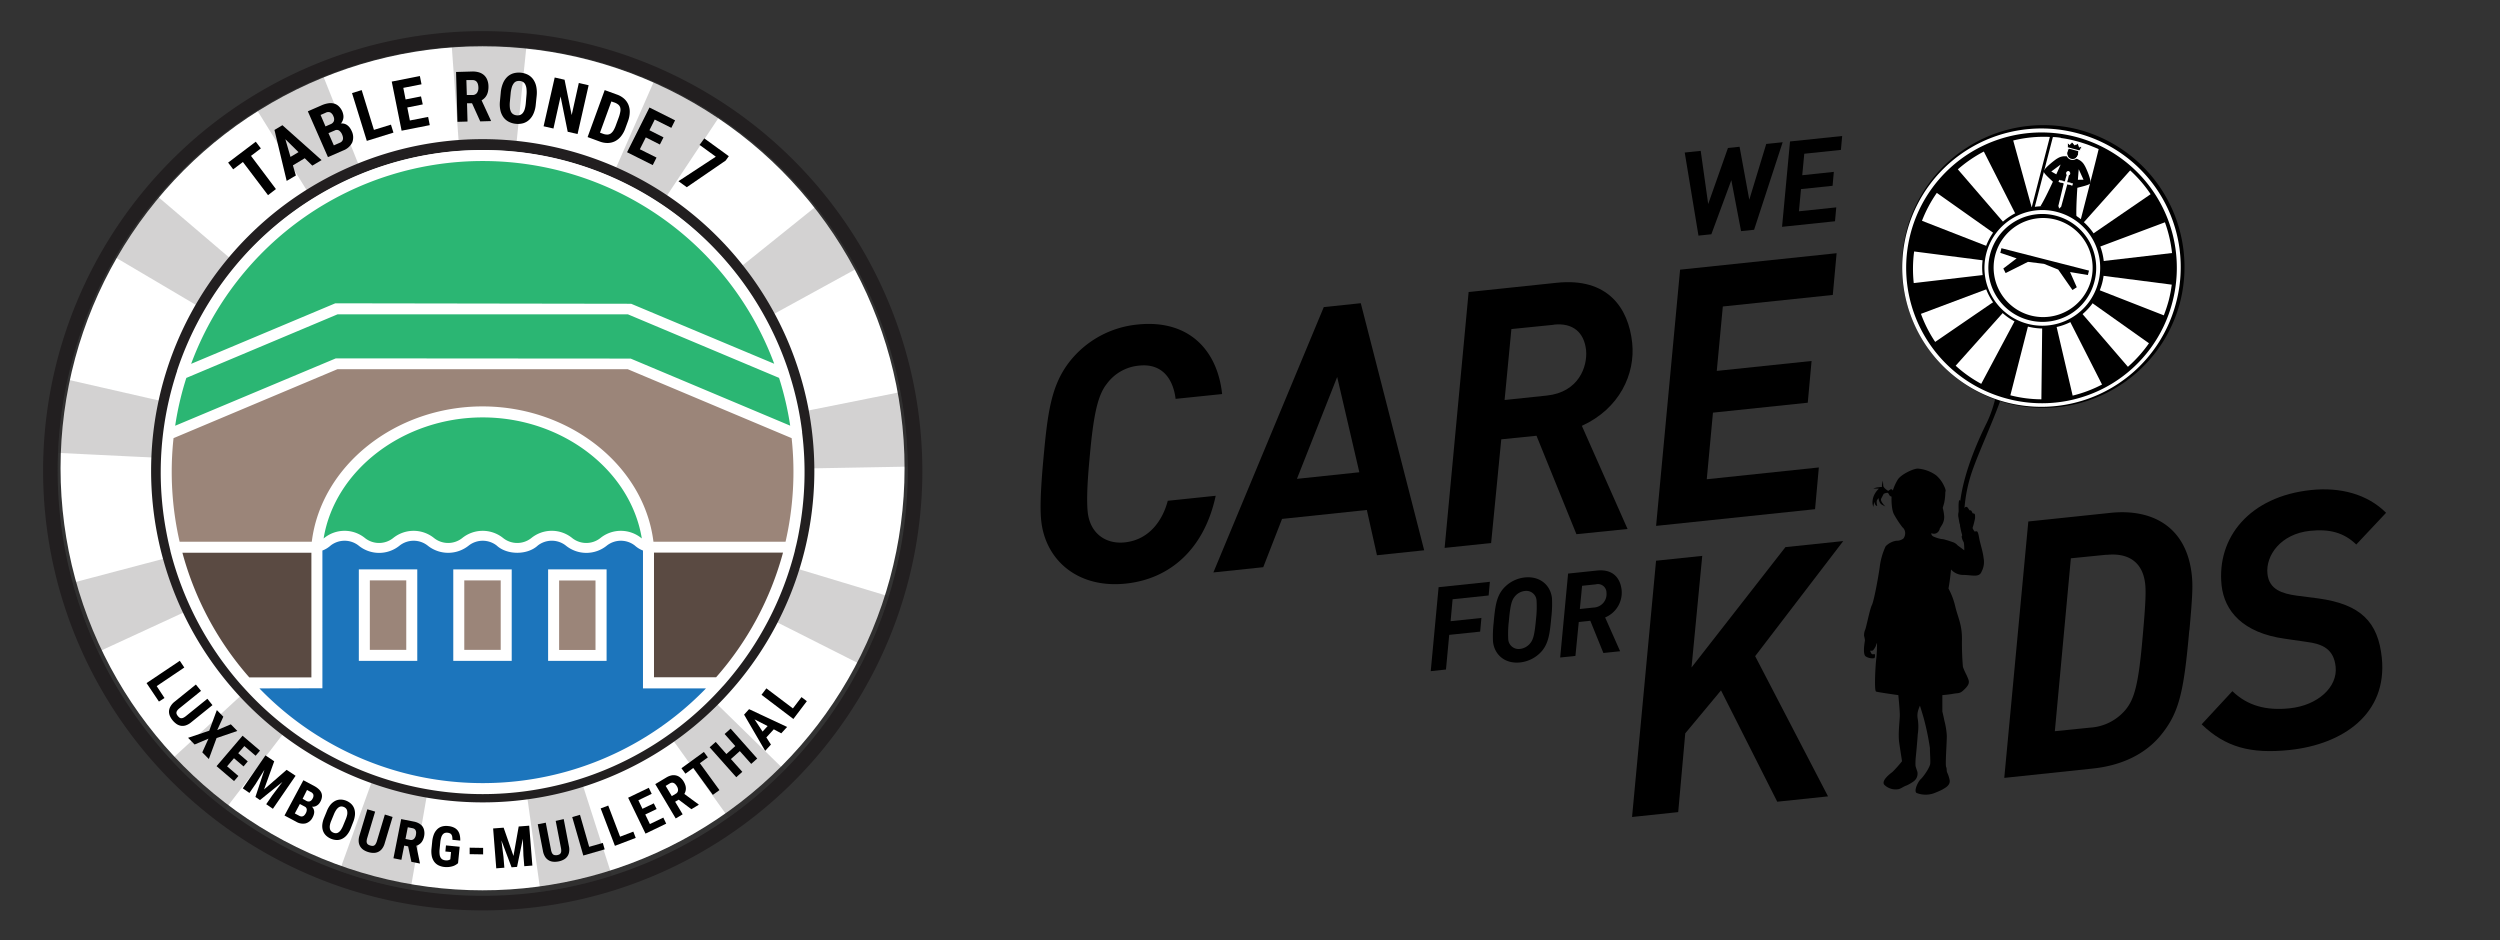
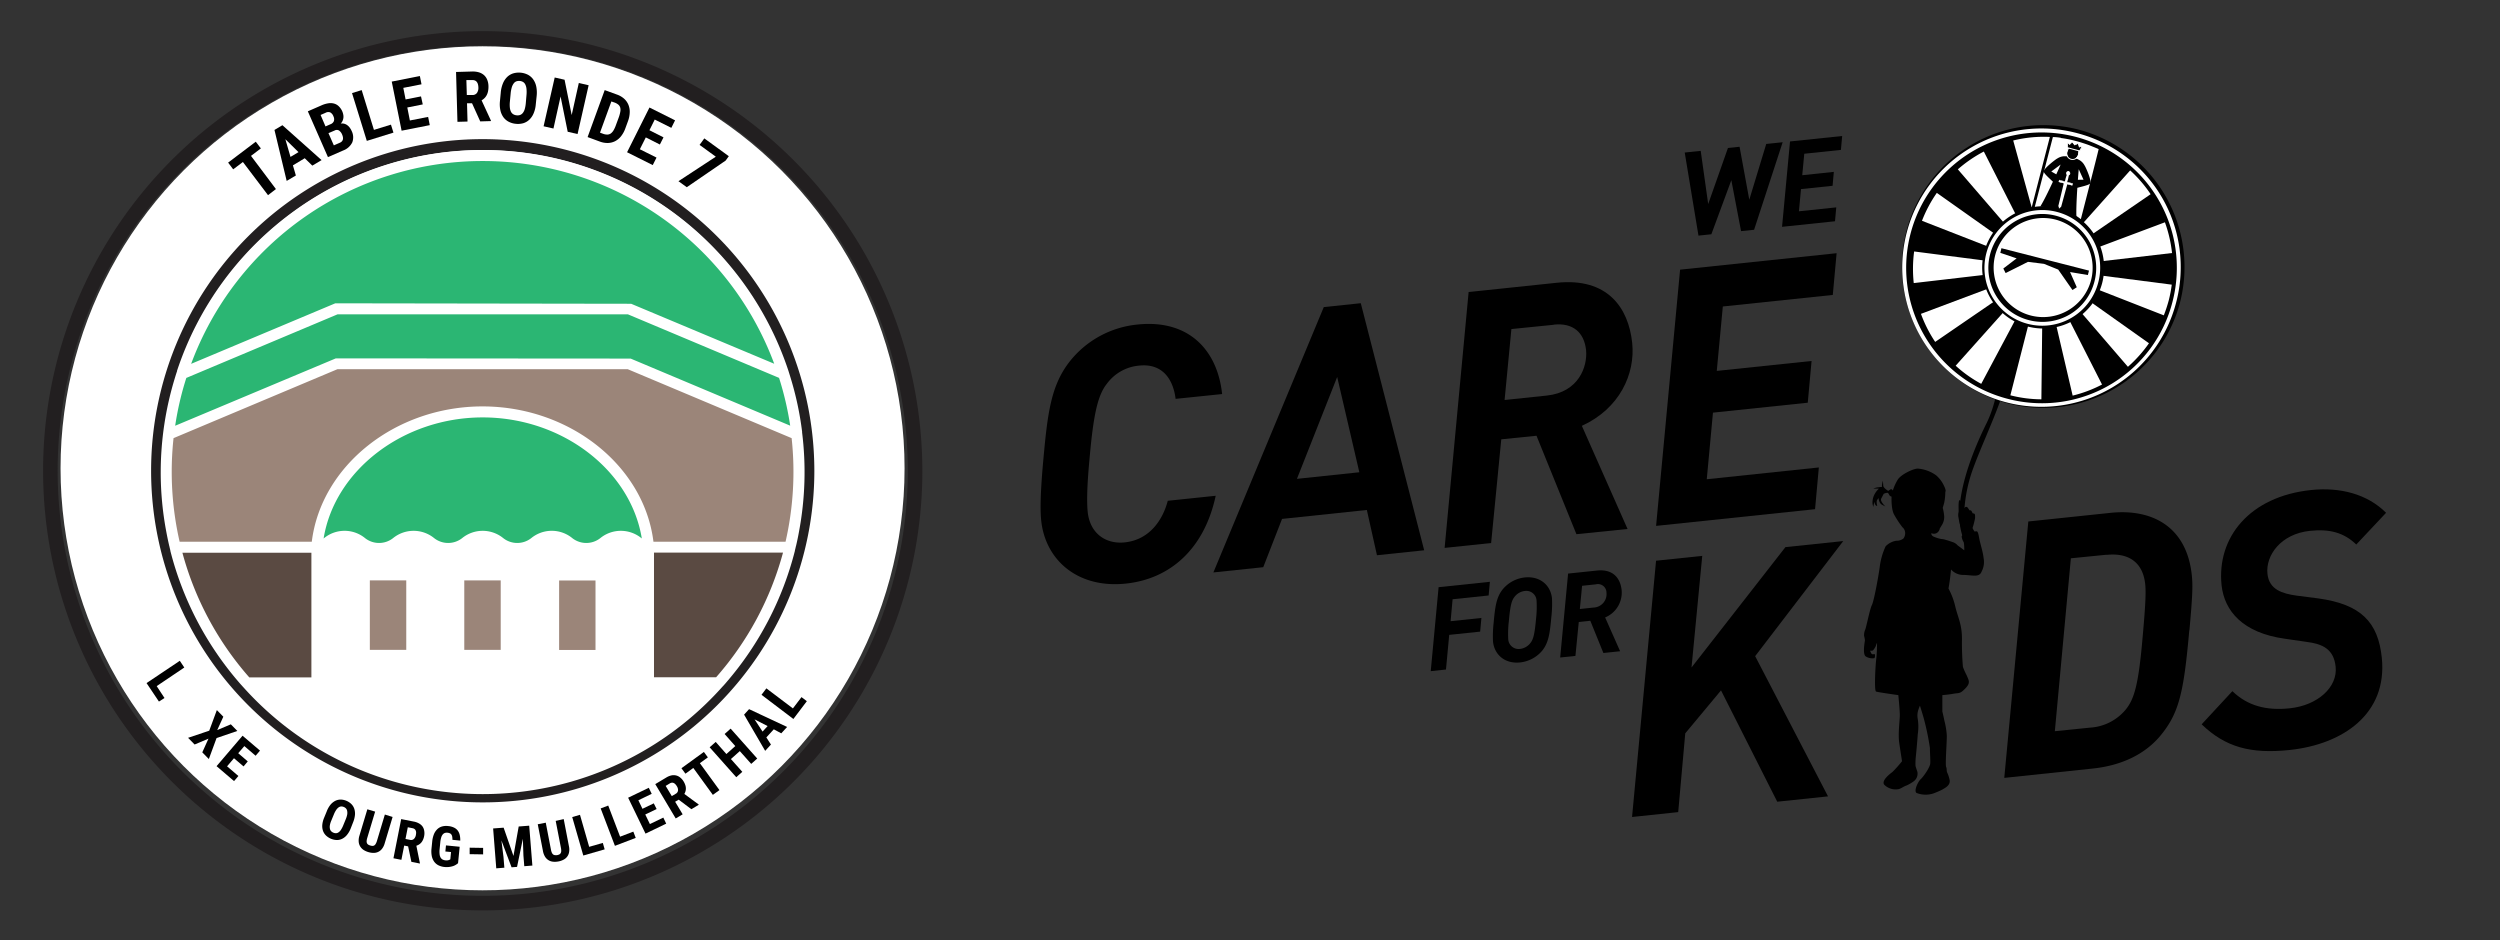
<svg xmlns="http://www.w3.org/2000/svg" id="Layer_1" data-name="Layer 1" viewBox="0 0 702 264">
  <rect x="0" y="0" width="702" height="264" fill="#333333" stroke="none" />
  <defs>
    <style>.cls-1{fill:none;}.cls-2{fill:#fff;}.cls-3{clip-path:url(#clip-path);}.cls-4{clip-path:url(#clip-path-3);}.cls-5{opacity:0.2;}.cls-6{clip-path:url(#clip-path-4);}.cls-7{clip-path:url(#clip-path-5);}.cls-8{fill:#221f20;}.cls-9{fill:#2bb673;}.cls-10{fill:#9b8579;}.cls-11{fill:#5a4a42;}.cls-12{fill:#1c75bc;}</style>
    <clipPath id="clip-path">
      <rect class="cls-1" x="12.09" y="8.74" width="246.91" height="246.91" />
    </clipPath>
    <clipPath id="clip-path-3">
      <path class="cls-1" d="M16.19,132.19A119.36,119.36,0,1,0,135.55,12.84,119.36,119.36,0,0,0,16.19,132.19" />
    </clipPath>
    <clipPath id="clip-path-4">
-       <rect class="cls-1" x="-48.57" y="-51.16" width="368.23" height="366.7" />
-     </clipPath>
+       </clipPath>
    <clipPath id="clip-path-5">
      <rect class="cls-1" x="-48.57" y="-51.16" width="368.23" height="366.7" />
    </clipPath>
  </defs>
  <circle class="cls-2" cx="135.5" cy="131.5" r="118.5" />
  <g id="Artwork_3" data-name="Artwork 3">
    <g class="cls-3">
      <g class="cls-3">
        <g class="cls-4">
          <g class="cls-5">
            <g class="cls-6">
              <g class="cls-7">
                <path class="cls-8" d="M160.88,315.54l-23-164.39c.32,0,.65-.1,1-.16a20,20,0,0,0,2.25-.58l50.78,158a185.61,185.61,0,0,1-21.5,5.51c-3.16.61-6.38,1.15-9.55,1.59m-56.81-.9a184.62,184.62,0,0,1-31-8.22l56.33-156.13a18.18,18.18,0,0,0,3,.79Zm138.66-31.77L146.06,147.94a17.35,17.35,0,0,0,2.36-2L267.06,262a183.83,183.83,0,0,1-24.33,20.87m-219.38-3.6A185.3,185.3,0,0,1-.23,257.71L122,145.36a19.09,19.09,0,0,0,2.39,2.18ZM300,216,151.77,141.22a17.8,17.8,0,0,0,1.18-2.95l158.91,48A184,184,0,0,1,300,216m-331.78-5.56a184.62,184.62,0,0,1-10.85-30.15l160.49-42.39a17.55,17.55,0,0,0,1.06,3ZM153.7,132.85a19.07,19.07,0,0,0-.34-3.24l-.38-2.1c.14.85.29,1.66.45,2.47L316.19,97.42c.08.37.15.73.22,1.11a184.92,184.92,0,0,1,3.25,31.34Zm-36.48-.74L-48.57,124a184.45,184.45,0,0,1,4.38-31.81l161.83,36.93a17.24,17.24,0,0,0-.42,3m34.23-7.85a17.86,17.86,0,0,0-1.7-2.54L279.16,17.77A184.93,184.93,0,0,1,297,44.48Zm-31.72-.42L-23.19,39.43a184.64,184.64,0,0,1,18.54-26L121.62,121.18a19.12,19.12,0,0,0-1.89,2.66m25.81-6a18.74,18.74,0,0,0-2.85-1.55l66.58-152a185.25,185.25,0,0,1,28,15.29Zm-19.69-.34L38.41-23.55A184.2,184.2,0,0,1,67.08-38l61.51,154.17a17.56,17.56,0,0,0-2.74,1.38m11.5-2.63a17.87,17.87,0,0,0-3.11,0l-12-165.55a185.6,185.6,0,0,1,32.07.47Z" />
              </g>
            </g>
          </g>
        </g>
        <g class="cls-3">
          <path class="cls-8" d="M135.55,42.16a90,90,0,1,1-90,90,90,90,0,0,1,90-90m0-3.09a93.12,93.12,0,1,0,93.12,93.12,93.22,93.22,0,0,0-93.12-93.12" />
          <path class="cls-9" d="M176.93,86l41.81,17.57a88.11,88.11,0,0,0-166.4,0L94.3,86Z" />
          <path class="cls-9" d="M176.79,101.4l46.06,19.37a87.39,87.39,0,0,0-3.46-15.24l-42.91-18H94.61L51.69,105.55a86.38,86.38,0,0,0-3.46,15.23L94.46,101.4Z" />
          <path class="cls-10" d="M176.48,103H94.61L48,122.53a85.45,85.45,0,0,0-.57,10.05,87.05,87.05,0,0,0,2.38,20.35H88.29c2.21-21.37,22.81-38,47.25-38s45,16.63,47.26,38h38.45a87.59,87.59,0,0,0,2.38-20.35,85.45,85.45,0,0,0-.57-10.05Z" />
          <path class="cls-9" d="M102,151.69a7.11,7.11,0,0,0,8.85,0,8.42,8.42,0,0,1,10.54,0,7.12,7.12,0,0,0,8.86,0,8.42,8.42,0,0,1,10.54,0,7.12,7.12,0,0,0,8.86,0c2.65-2.47,7.88-2.47,10.54,0a7.11,7.11,0,0,0,8.85,0,8.42,8.42,0,0,1,10.54,0,5.42,5.42,0,0,0,1.61,1c-2.35-20.4-22.16-36.23-45.67-36.23S92.22,132.3,89.88,152.7a5.3,5.3,0,0,0,1.61-1,8.41,8.41,0,0,1,10.53,0" />
          <path class="cls-11" d="M88.22,154.48h-38A87.71,87.71,0,0,0,69.64,191H88.22Z" />
          <path class="cls-11" d="M182.86,191h18.58a87.71,87.71,0,0,0,19.43-36.5h-38Z" />
-           <path class="cls-12" d="M181.32,154a6.58,6.58,0,0,1-2.55-1.43,7.12,7.12,0,0,0-8.86,0,8.42,8.42,0,0,1-10.54,0,7.14,7.14,0,0,0-8.87,0c-2.64,2.47-7.87,2.49-10.52,0a7.12,7.12,0,0,0-8.86,0,8.43,8.43,0,0,1-10.54,0,7.12,7.12,0,0,0-8.86,0c-2.65,2.47-7.88,2.47-10.54,0a7.11,7.11,0,0,0-8.85,0A6.62,6.62,0,0,1,89.76,154v38.49H71.05a88,88,0,0,0,129,0H181.32ZM116.4,184.8H101.54V160.65H116.4Zm26.51,0H128.05V160.65h14.86Zm26.64,0H154.69V160.65h14.86Z" />
          <rect class="cls-10" x="103.08" y="162.2" width="11.77" height="21.06" />
          <rect class="cls-10" x="156.23" y="162.2" width="11.77" height="21.06" />
          <rect class="cls-10" x="129.6" y="162.2" width="11.77" height="21.06" />
          <path class="cls-2" d="M100.76,185.57h16.41V159.88H100.76Zm3.09-22.6h10.23v19.51H103.85Z" />
-           <path class="cls-2" d="M127.28,185.57h16.41V159.88H127.28Zm3.09-22.6H140.6v19.51H130.37Z" />
+           <path class="cls-2" d="M127.28,185.57h16.41V159.88H127.28Zm3.09-22.6H140.6v19.51H130.37" />
          <path class="cls-2" d="M153.91,185.57h16.42V159.88H153.91ZM157,163h10.22v19.51H157Z" />
          <path class="cls-2" d="M225.25,121.37A88.69,88.69,0,0,0,222,106.09c-.2-.66-.4-1.31-.62-2a90.42,90.42,0,0,0-171.66,0l0,.12c-.21.6-.4,1.22-.59,1.85a90.57,90.57,0,0,0-4,26.47,89.84,89.84,0,0,0,1.55,16.7c.24,1.3.5,2.56.83,4a.57.57,0,0,0,.05.17q.12.57.27,1.14l0,.12A90.66,90.66,0,0,0,67,191.48c.45.53.92,1.05,1.39,1.56a90.24,90.24,0,0,0,134.28,0c.47-.52.94-1,1.39-1.56a90.62,90.62,0,0,0,19.15-36.82l0-.11c.11-.38.19-.76.26-1.08a2.26,2.26,0,0,0,.1-.37c.3-1.27.56-2.53.79-3.82a90.21,90.21,0,0,0,.86-27.92M90.87,151.21c3.11-19.17,22.38-34,44.67-34s41.56,14.8,44.68,34l-.09-.08a9.14,9.14,0,0,0-11.6,0,6.36,6.36,0,0,1-7.8,0,9.11,9.11,0,0,0-11.59,0,6.36,6.36,0,0,1-7.8,0,9.14,9.14,0,0,0-11.6,0,6.36,6.36,0,0,1-7.8,0,9.14,9.14,0,0,0-11.6,0,6.36,6.36,0,0,1-7.8,0,9.09,9.09,0,0,0-11.57,0l-.1.08m-3.43,4v35H70a87.4,87.4,0,0,1-18.78-35Zm3.09,38.05V154.59a7.3,7.3,0,0,0,2.33-1.42,6.38,6.38,0,0,1,7.8,0,9.11,9.11,0,0,0,11.59,0,6.38,6.38,0,0,1,7.8,0,9.2,9.2,0,0,0,11.6,0,6.39,6.39,0,0,1,7.8,0c2.92,2.73,8.65,2.74,11.58,0a6.39,6.39,0,0,1,7.82,0,9.12,9.12,0,0,0,11.59,0,6.38,6.38,0,0,1,7.8,0,7.25,7.25,0,0,0,2.31,1.42V193.3h17.69a87.2,87.2,0,0,1-125.4,0Zm93.11-3.09v-35h36.23a87.34,87.34,0,0,1-18.78,35Zm37-38.05H183.49c-2.63-21.37-23.54-38-48-38s-45.32,16.64-47.94,38H50.44a87.93,87.93,0,0,1-1.71-29.09l46-19.35h81.56l46,19.35a87.93,87.93,0,0,1-1.71,29.09m-3.23-50L177.23,85.3l-83.08-.13-40.48,17a87.32,87.32,0,0,1,163.74,0M94.77,88.27h81.56l42.43,17.84a87.34,87.34,0,0,1,3.13,13.42l-44.8-18.84-82.79-.06L49.19,119.55a85,85,0,0,1,3.13-13.43Zm128,64.81Z" />
        </g>
        <path d="M73.25,41.67l-2.77,2.1,7,9.32L75.26,54.8l-7.05-9.31-2.73,2.06-1.42-1.89,7.76-5.87Z" />
        <path d="M85.57,44.43l-3.32,2,.83,2.85L80.5,50.8,77.07,36.49l2.23-1.33,11,9.8-2.6,1.55Zm-4-.37,2.25-1.34-3.69-3.63Z" />
        <path d="M92.09,44.12,86.44,31.26l4-1.75A7.47,7.47,0,0,1,92.24,29a3.75,3.75,0,0,1,1.58.09,3,3,0,0,1,1.29.74,4.49,4.49,0,0,1,1,1.44,4.32,4.32,0,0,1,.27.89,2.82,2.82,0,0,1-.18,1.75,2.46,2.46,0,0,1-.52.79,2.44,2.44,0,0,1,1.88.49,3.14,3.14,0,0,1,.67.69,4.38,4.38,0,0,1,.5.87A4,4,0,0,1,98.91,40a4.61,4.61,0,0,1-2.56,2.26ZM91.4,35.5l1.36-.6a1.64,1.64,0,0,0,1-.9,1.84,1.84,0,0,0-.14-1.35,2,2,0,0,0-.91-1.1,1.61,1.61,0,0,0-1.31.13l-1.38.6Zm.83,1.89,1.51,3.43,1.67-.73a1.65,1.65,0,0,0,.59-.4,1.33,1.33,0,0,0,.29-.55,1.66,1.66,0,0,0,0-.63,3.27,3.27,0,0,0-.21-.7,2.56,2.56,0,0,0-.88-1.16,1.23,1.23,0,0,0-1.24,0Z" />
        <path d="M105,36.47,109.78,35l.7,2.24L103,39.56,98.85,26.14l2.71-.84Z" />
        <path d="M118.71,29.32l-4.34.86.72,3.65,5.13-1,.46,2.31-7.91,1.56L110,22.91l7.9-1.56.46,2.32-5.11,1,.64,3.25,4.33-.85Z" />
        <path d="M132.55,29l-1.41,0,.14,5.13-2.83.08-.39-14,4.52-.13a6.2,6.2,0,0,1,1.89.23,3.83,3.83,0,0,1,1.42.77,3.5,3.5,0,0,1,.91,1.3,5,5,0,0,1,.36,1.83,5.9,5.9,0,0,1-.11,1.37,4,4,0,0,1-.37,1.1,3.38,3.38,0,0,1-.62.86,4.07,4.07,0,0,1-.83.64l2.62,5.68V34l-3,.09Zm-1.47-2.32,1.61,0a1.5,1.5,0,0,0,1.25-.6,2.46,2.46,0,0,0,.39-1.52,3.82,3.82,0,0,0-.12-.88,1.87,1.87,0,0,0-.31-.65,1.24,1.24,0,0,0-.52-.41,1.52,1.52,0,0,0-.73-.13l-1.69,0Z" />
        <path d="M150.45,29.29a8,8,0,0,1-.61,2.54,5.2,5.2,0,0,1-1.19,1.76,4.27,4.27,0,0,1-1.69,1,5.53,5.53,0,0,1-2.09.18,5.45,5.45,0,0,1-2-.57,4.28,4.28,0,0,1-1.5-1.27,5.28,5.28,0,0,1-.86-1.95,8.22,8.22,0,0,1-.12-2.62l.22-2.32a8.78,8.78,0,0,1,.61-2.62,5.41,5.41,0,0,1,1.21-1.82,4.28,4.28,0,0,1,1.7-1,5.69,5.69,0,0,1,4.11.39,4.35,4.35,0,0,1,1.49,1.31,5.41,5.41,0,0,1,.85,2,8.71,8.71,0,0,1,.11,2.69Zm-2.61-2.62a9,9,0,0,0,0-1.71,3.49,3.49,0,0,0-.32-1.2,1.68,1.68,0,0,0-.63-.73,2.28,2.28,0,0,0-1.91-.18,1.65,1.65,0,0,0-.75.6,3.59,3.59,0,0,0-.53,1.11,9.46,9.46,0,0,0-.31,1.7l-.22,2.34a8.2,8.2,0,0,0,0,1.64,3.49,3.49,0,0,0,.32,1.15,1.77,1.77,0,0,0,.65.7,2.12,2.12,0,0,0,.94.29,2.05,2.05,0,0,0,1-.11,1.75,1.75,0,0,0,.74-.57,3.14,3.14,0,0,0,.53-1.07,8.66,8.66,0,0,0,.29-1.61Z" />
        <path d="M162.18,37.64,159.41,37l-2-9.91-2,9-2.77-.63,3.12-13.7,2.77.63,2,9.92,2-9,2.76.63Z" />
        <path d="M165,38.49,169.8,25.3l3.49,1.27a6,6,0,0,1,1.94,1.13,4.75,4.75,0,0,1,1.21,1.68,5.17,5.17,0,0,1,.39,2.12,7.48,7.48,0,0,1-.49,2.51l-.75,2.05a7.65,7.65,0,0,1-1.23,2.23,5.12,5.12,0,0,1-1.67,1.37,4.73,4.73,0,0,1-2,.49,6.09,6.09,0,0,1-2.24-.39Zm6.67-10-3.19,8.76.79.29a3.3,3.3,0,0,0,1.25.25,1.76,1.76,0,0,0,1-.32,3,3,0,0,0,.78-.9,8.48,8.48,0,0,0,.67-1.49l.76-2.06a9.51,9.51,0,0,0,.44-1.59,2.72,2.72,0,0,0,0-1.18,1.73,1.73,0,0,0-.53-.85,3.39,3.39,0,0,0-1.09-.61Z" />
        <path d="M185.29,40.58l-3.95-2-1.67,3.33,4.68,2.34-1.06,2.11-7.21-3.61,6.29-12.56,7.19,3.6-1.05,2.11-4.66-2.33-1.49,3,3.95,2Z" />
        <path d="M203.77,45.08l-10.92,7.49-2.34-1.69L201,44l-4.56-3.31,1.33-1.83,6.88,5Z" />
        <path d="M44,192.66,46.19,196,44.63,197l-3.48-5.19,9.34-6.26,1.26,1.89Z" />
-         <path d="M59.66,198l-6,4.84a4.55,4.55,0,0,1-1.47.84,3,3,0,0,1-1.37.12,3.15,3.15,0,0,1-1.24-.5A5.53,5.53,0,0,1,47.69,201a3.07,3.07,0,0,1-.23-1.32,3,3,0,0,1,.41-1.31A4.47,4.47,0,0,1,49,197.06l6-4.84L56.45,194l-6,4.84a3.29,3.29,0,0,0-.65.64,1.22,1.22,0,0,0-.25.55.93.93,0,0,0,.07.52,2,2,0,0,0,.33.52,2,2,0,0,0,.44.43.89.89,0,0,0,.49.18,1.27,1.27,0,0,0,.59-.13,3.79,3.79,0,0,0,.76-.49l6-4.85Z" />
        <path d="M61,205l3.82-1.61,1.82,1.86-5.83,2-2.17,5.89-1.84-1.88,1.74-3.85-3.89,1.65-1.84-1.88,5.94-2,2.14-5.79,1.82,1.86Z" />
        <path d="M68.39,215.21l-2.69-2.3-1.94,2.27,3.18,2.72-1.22,1.43-4.91-4.19,7.3-8.55,4.9,4.18-1.23,1.44-3.17-2.71-1.72,2,2.68,2.3Z" />
-         <path d="M77,213.77l-2.85,7.9,6.34-5.5L83,217.84l-6.37,9.27-1.88-1.29,1.73-2.51,2.82-3.74L73,224.66l-1.28-.87,2.53-7.64-2.48,4-1.73,2.51-1.87-1.29,6.37-9.26Z" />
-         <path d="M79.89,229l5.3-9.91,3.06,1.63a5.87,5.87,0,0,1,1.25.88,3.05,3.05,0,0,1,.73,1,2.46,2.46,0,0,1,.17,1.18,3.64,3.64,0,0,1-.43,1.32,3.38,3.38,0,0,1-.42.62,2.63,2.63,0,0,1-.54.46,2.53,2.53,0,0,1-.65.29,2.37,2.37,0,0,1-.76.06,2,2,0,0,1,.47.68,2.14,2.14,0,0,1,.16.74,2.5,2.5,0,0,1-.11.76,3.46,3.46,0,0,1-.3.75,3.15,3.15,0,0,1-2,1.75,3.67,3.67,0,0,1-2.69-.49Zm4.31-3.24-1.42,2.65,1.28.68a1.44,1.44,0,0,0,.55.17,1.12,1.12,0,0,0,.49-.08,1.2,1.2,0,0,0,.41-.31,2.44,2.44,0,0,0,.33-.47,2,2,0,0,0,.3-1.13,1,1,0,0,0-.59-.79Zm.78-1.46,1,.56a1.29,1.29,0,0,0,1,.16,1.44,1.44,0,0,0,.78-.75,1.56,1.56,0,0,0,.24-1.11,1.31,1.31,0,0,0-.73-.77l-1.06-.57Z" />
        <path d="M98.46,232.67a6.65,6.65,0,0,1-1.06,1.81,4.07,4.07,0,0,1-1.33,1.06,3.32,3.32,0,0,1-1.52.34,4.65,4.65,0,0,1-3-1.26,3.41,3.41,0,0,1-.85-1.32,4.17,4.17,0,0,1-.2-1.69,6.68,6.68,0,0,1,.52-2l.71-1.73A6.86,6.86,0,0,1,92.77,226a4.47,4.47,0,0,1,1.35-1.11,3.46,3.46,0,0,1,1.54-.37,4.47,4.47,0,0,1,3,1.26,3.37,3.37,0,0,1,.83,1.35,4.45,4.45,0,0,1,.18,1.74,7.45,7.45,0,0,1-.54,2.08Zm-1.38-2.61a6.86,6.86,0,0,0,.41-1.31,2.83,2.83,0,0,0,0-1,1.36,1.36,0,0,0-.31-.7,1.61,1.61,0,0,0-.64-.45,1.7,1.7,0,0,0-.78-.14,1.38,1.38,0,0,0-.71.28,2.82,2.82,0,0,0-.67.73,6.54,6.54,0,0,0-.63,1.22l-.72,1.74a5.55,5.55,0,0,0-.39,1.26,2.58,2.58,0,0,0,0,1,1.39,1.39,0,0,0,.33.69,1.82,1.82,0,0,0,.65.44,1.69,1.69,0,0,0,.77.14,1.29,1.29,0,0,0,.7-.26,2.41,2.41,0,0,0,.65-.69,7,7,0,0,0,.61-1.17Z" />
        <path d="M110.24,229.41l-2.22,7.4a4.4,4.4,0,0,1-.74,1.52,2.92,2.92,0,0,1-2.37,1.16,4.86,4.86,0,0,1-1.47-.22,5.16,5.16,0,0,1-1.38-.63,3.18,3.18,0,0,1-.94-1,3,3,0,0,1-.4-1.31,4.57,4.57,0,0,1,.21-1.69l2.22-7.39,2.19.65-2.22,7.4a4,4,0,0,0-.17.89,1.22,1.22,0,0,0,.11.6.94.94,0,0,0,.35.39,2.33,2.33,0,0,0,.57.24,2.39,2.39,0,0,0,.6.11,1,1,0,0,0,.51-.13,1.21,1.21,0,0,0,.41-.45,3.5,3.5,0,0,0,.35-.83l2.22-7.4Z" />
        <path d="M114.6,237.66l-1.1-.22-.79,4-2.23-.44,2.17-11,3.55.7a4.72,4.72,0,0,1,1.43.51,3,3,0,0,1,1,.85,2.89,2.89,0,0,1,.48,1.18,3.94,3.94,0,0,1,0,1.48,4.4,4.4,0,0,1-.32,1.06,3.2,3.2,0,0,1-.48.79,2.83,2.83,0,0,1-.64.56,3.11,3.11,0,0,1-.76.35l1,4.9,0,.1-2.39-.47Zm-.74-2.08,1.27.25a1.17,1.17,0,0,0,1.09-.25,2,2,0,0,0,.56-1.12,3.51,3.51,0,0,0,.07-.69,1.41,1.41,0,0,0-.13-.57.94.94,0,0,0-.33-.41,1.31,1.31,0,0,0-.55-.23l-1.33-.27Z" />
        <path d="M128.62,242.38a3.68,3.68,0,0,1-.52.39,3.88,3.88,0,0,1-.79.4,5.84,5.84,0,0,1-2.51.28,5,5,0,0,1-1.66-.46,3.36,3.36,0,0,1-1.2-1,4.15,4.15,0,0,1-.69-1.58,7.11,7.11,0,0,1-.08-2.15l.19-1.89a7.55,7.55,0,0,1,.48-2.1,4.19,4.19,0,0,1,.94-1.42,3.13,3.13,0,0,1,1.33-.77,4.34,4.34,0,0,1,1.67-.13,4.81,4.81,0,0,1,1.62.4,2.93,2.93,0,0,1,1.09.82,3.25,3.25,0,0,1,.59,1.24,6.3,6.3,0,0,1,.16,1.63l-2.2-.22a4.6,4.6,0,0,0-.06-.89,1.57,1.57,0,0,0-.24-.6,1,1,0,0,0-.43-.34,1.94,1.94,0,0,0-.64-.16,1.82,1.82,0,0,0-.79.08,1.39,1.39,0,0,0-.6.46,2.43,2.43,0,0,0-.41.87,6.9,6.9,0,0,0-.24,1.34l-.19,1.9a6.3,6.3,0,0,0,0,1.37,2.37,2.37,0,0,0,.27.93,1.46,1.46,0,0,0,.56.57,2.17,2.17,0,0,0,.85.24,3.11,3.11,0,0,0,.52,0,2.61,2.61,0,0,0,.37-.08,1.07,1.07,0,0,0,.26-.11l.18-.1.2-2.05-1.59-.15.17-1.71,3.85.38Z" />
        <path d="M135.66,239.91l-3.78-.06,0-1.82,3.78.06Z" />
        <path d="M141.42,232.41l2.76,7.94,1.47-8.27,2.95-.23.89,11.2-2.27.18-.24-3-.16-4.69-1.63,7.88-1.54.12L140.8,236l.58,4.65.24,3-2.27.18-.88-11.2Z" />
        <path d="M158.29,230l1.46,7.58a4.3,4.3,0,0,1,.05,1.7,2.87,2.87,0,0,1-1.56,2.12,4.7,4.7,0,0,1-1.41.49,5.29,5.29,0,0,1-1.52.08,3,3,0,0,1-1.27-.42,3,3,0,0,1-1-1,4.63,4.63,0,0,1-.58-1.59L151,231.45l2.25-.44,1.46,7.58a3.65,3.65,0,0,0,.26.87,1.27,1.27,0,0,0,.37.48.89.89,0,0,0,.49.18,2.25,2.25,0,0,0,.62,0,2.15,2.15,0,0,0,.59-.19.86.86,0,0,0,.38-.35,1.2,1.2,0,0,0,.17-.58,4,4,0,0,0-.08-.91l-1.47-7.58Z" />
        <path d="M165.44,237.79l3.83-1.1.52,1.81-6,1.73-3.11-10.8,2.18-.63Z" />
        <path d="M174.12,234.94l3.72-1.42.67,1.76-5.84,2.23-4-10.5,2.12-.81Z" />
        <path d="M184.38,227.18l-3.19,1.53,1.3,2.69,3.77-1.82.81,1.7-5.81,2.8L176.38,224l5.8-2.79.82,1.7-3.75,1.81,1.15,2.39,3.18-1.53Z" />
        <path d="M190.58,224.55l-1,.58,2.11,3.53-1.95,1.16L184,220.18l3.11-1.86a4.69,4.69,0,0,1,1.4-.58,3,3,0,0,1,1.29,0,2.78,2.78,0,0,1,1.15.55,4,4,0,0,1,1,1.13,4.76,4.76,0,0,1,.47,1,3,3,0,0,1,.17.91,2.62,2.62,0,0,1-.1.84,3,3,0,0,1-.33.77l4,2.94.06.09-2.09,1.25Zm-1.94-1,1.11-.66a1.21,1.21,0,0,0,.64-.91,1.94,1.94,0,0,0-.33-1.21,2.82,2.82,0,0,0-.42-.56,1.43,1.43,0,0,0-.47-.34,1,1,0,0,0-.52-.09,1.45,1.45,0,0,0-.57.2l-1.16.7Z" />
        <path d="M198.77,212.67l-2.25,1.63,5.5,7.56-1.85,1.34-5.49-7.56-2.21,1.61-1.12-1.53,6.3-4.58Z" />
        <path d="M212.63,213l-1.69,1.5-3.2-3.59-2.5,2.23,3.2,3.59-1.7,1.51-7.47-8.4,1.7-1.51,3,3.4,2.5-2.23-3-3.39,1.69-1.51Z" />
        <path d="M217.28,204.79l-2.09,2.28,1.29,2-1.62,1.77-5.92-10.17,1.4-1.54,10.68,5-1.64,1.79Zm-3.15.64,1.42-1.55L211.88,202Z" />
        <path d="M222.65,198.92l2.41-3.17,1.5,1.14-3.78,5-8.95-6.79,1.37-1.81Z" />
        <g class="cls-3">
          <path class="cls-8" d="M135.55,12.83A119.36,119.36,0,1,1,16.19,132.19,119.36,119.36,0,0,1,135.55,12.83m0-4.09A123.45,123.45,0,1,0,259,132.19,123.6,123.6,0,0,0,135.55,8.74" />
        </g>
      </g>
    </g>
  </g>
  <path d="M562.51,95.4l0-.18-.75.08v.18c0,.14.91,13.65-4,23.49-3.83,7.75-9.79,22.15-6.73,31.43l.26.63,0,.08c.14.36.2.5.46.5H552l.11-.15c.13-.16.09-.28,0-.51a17.08,17.08,0,0,1-.58-3.36,41.94,41.94,0,0,1,2.6-16.25c.94-2.56,2.2-5.59,3.55-8.8,2.73-6.55,5.56-13.32,5.64-16.37a76.3,76.3,0,0,0-.86-10.78" />
  <polygon points="492.55 64.52 488.89 64.9 486.16 50.59 480.55 65.78 476.93 66.16 473.07 42.83 477.56 42.36 479.66 57.3 485.21 41.55 488.47 41.21 491.2 56.09 495.96 40.42 500.57 39.94 492.55 64.52" />
  <polygon points="516.93 42.09 506.64 43.17 506.07 49.2 514.94 48.26 514.59 52.17 505.72 53.1 505.14 59.33 515.62 58.23 515.27 62.13 500.4 63.69 502.64 39.72 517.28 38.19 516.93 42.09" />
  <polygon points="418.01 167.21 407.89 168.27 407.33 174.43 415.98 173.52 415.63 177.36 406.94 178.27 406.03 188 401.75 188.46 403.96 164.88 418.36 163.37 418.01 167.21" />
  <path d="M435.62,173.23c-.41,4.53-.75,7.22-2.57,9.48a9.41,9.41,0,0,1-6.18,3.3c-4.38.46-7.25-2.25-7.63-5.82a32.69,32.69,0,0,1,.17-5.26c.41-4.53.75-7.22,2.58-9.48a9.32,9.32,0,0,1,6.14-3.3c4.38-.46,7.28,2.25,7.66,5.81a31.63,31.63,0,0,1-.17,5.27m-7.39-7.29a4.24,4.24,0,0,0-3,1.72c-.78,1-1.16,2.45-1.55,6.82a29.62,29.62,0,0,0-.17,4.93,2.91,2.91,0,0,0,3.28,2.81,4.29,4.29,0,0,0,3-1.73c.77-1,1.15-2.45,1.54-6.81a29,29,0,0,0,.14-4.93,2.88,2.88,0,0,0-3.25-2.81" />
  <path d="M450.72,173.38l4.21,9.49-4.7.49-3.67-9.05-3.24.34-.94,9.53-4.28.45,2.22-23.57,8.1-.85c4.67-.49,6.6,2.29,6.94,5.53a7.55,7.55,0,0,1-4.64,7.64m-2.58-9.3-3.89.41-.63,6.52,3.89-.41a3.78,3.78,0,0,0,3.59-4.18,2.41,2.41,0,0,0-3-2.34" />
  <path d="M542.3,149.69a1.59,1.59,0,0,0,1.7-.13,1.86,1.86,0,0,0,.7-1.18s.53-.84.74-1.22a4.24,4.24,0,0,0,.48-2.31,13.6,13.6,0,0,0-.4-2.24s.32-1.07.4-1.38a15.06,15.06,0,0,0,.32-3.23c-.12-.66.17.27.17.27a4.37,4.37,0,0,0-.45-1.67,8.77,8.77,0,0,0-2.33-3.16,10.23,10.23,0,0,0-5.11-1.86c-1.29,0-4.72,1.65-5.63,3.1a13.84,13.84,0,0,0-1.38,3.06s-.3-.54-.65-.32-.65.42-.65.42-1.38-.8-1.4-1.49-.12-1.39-.12-1.39a12.75,12.75,0,0,0-.26,1.53c0,.43.34.13-.93.34a3.67,3.67,0,0,0-1.47.39s1.3-.05,1.47,0-.38.3-.94,1.26a4.82,4.82,0,0,0-.74,3.07l.19.81.3-1.46s.16.89.49,1.05l.34.16s-.38-1.28,0-1.77l.35-.5s.08,1.43,1,1.91l.94.48s-1.58-1.46-1.19-2.22.71-1.34.71-1.34a2.34,2.34,0,0,1,1.06-.29c.34.08.4.59.66.82a.81.81,0,0,0,.48.24s-.16,3.32.66,4.95a28.69,28.69,0,0,0,2.42,3.7s.3.12.63.9a2.5,2.5,0,0,1-.38,2.23,3.13,3.13,0,0,1-2,.62,5.32,5.32,0,0,0-3,1.57,19.35,19.35,0,0,0-1.67,5.94c-.42,3-1.62,9.46-2.19,10.57s-1.61,6.37-1.85,6.83a4,4,0,0,0-.34,1.77,12.22,12.22,0,0,1,.25,1.23c0,.24-.78,4,.26,4.6a3.46,3.46,0,0,0,2.38.46c.17-.07.26-1,.09-1.11s-.48.07-.48.07-.48-.21-.51-.32-.29-.66-.29-.66l.2-.11a.59.59,0,0,0,.72-.19,5,5,0,0,0,.67-1.06,4.46,4.46,0,0,1,.35-.92,41.85,41.85,0,0,1-.21,4.47c-.24,1.8-.63,9-.06,9.21s6.25,1,6.25,1,.41,4.1.42,5.56-.54,5.23-.17,7.79.79,5.21.79,5.21a33.48,33.48,0,0,1-2.67,3c-.73.56-3.18,2.41-2.34,3.58a4.51,4.51,0,0,0,4.2,1.23c.92-.37,1.24-.71,2.09-1a10.88,10.88,0,0,0,1.93-1.12,2.66,2.66,0,0,0,1.1-2.72c-.42-1.24-.49-1.51-.52-1.63a17.07,17.07,0,0,1,.08-2.58c.12-1.08.42-4.43.55-6.35a14,14,0,0,0,0-4.24,5.11,5.11,0,0,1,.22-2.77,9.76,9.76,0,0,1,.39-1s.61,1.94,1,3.3a70.9,70.9,0,0,1,1.8,8.59c0,1.58.18,3.35.09,4.39s-1.86,3.63-2.66,4.35-2,3.32-1.19,3.88a7,7,0,0,0,4.7.15,22.49,22.49,0,0,0,2.57-1.11c.93-.56,2.37-1.27,2-2.82a9.66,9.66,0,0,0-.68-2c-.23-.63,0-.82-.28-1.55s.23-7.05.19-8.83a21.18,21.18,0,0,0-.68-4.14c-.22-1.15-.57-2.59-.57-2.59v-4.58s1.74-.13,3.07-.38,1.78,0,2.78-.91,1.49-1.56,1.57-2.14,0-.8-.64-2.24a17.32,17.32,0,0,1-1-2.26,78,78,0,0,1-.27-7.9c0-4.09-1.16-6-1.89-9.1a20.35,20.35,0,0,0-1.89-5s.27-1.54.43-2.81.28-2.54.28-2.54a4.59,4.59,0,0,0,3.61,1.53c2.59.08,4.35.77,5-1a5.68,5.68,0,0,0,.54-3.7c-.18-1.81-1-4.21-1.24-5.61s-.44-1.93-.71-1.94a3.11,3.11,0,0,0-.58.07s-.57-.74-.56-1.05a23.78,23.78,0,0,0,.69-2.69c0-.73.06-1.23-.31-1.31l-.38-.09s-.32-.81-.53-.81a1.15,1.15,0,0,0-.34,0,7.1,7.1,0,0,0-.53-.78.48.48,0,0,0-.71-.09,4.78,4.78,0,0,0-.7.72,14.87,14.87,0,0,1-.37-2c0-.42-.59-1.28-.71-.16s0,2.16-.05,2.77a3.53,3.53,0,0,0,0,1.7,15.37,15.37,0,0,0,.64,2.56,7.58,7.58,0,0,1,.47,2.05l0,.19s-.24.23-.24.42a4.08,4.08,0,0,0,.25.93c.1.31.27.47.36.78a12.29,12.29,0,0,1,.11,1.46,4.31,4.31,0,0,1,0,.66s-1.68-1.26-1.82-1.34a3.12,3.12,0,0,0-1.55-1c-1.18-.41-1.49-.49-1.79-.57a4.94,4.94,0,0,0-1.29-.26,9.77,9.77,0,0,1-2.2-.69s-.74-.36-.56-1" />
  <polygon points="492.85 184.25 513.31 223.62 499.05 225.12 483.26 193.86 473.22 205.92 471.24 228.04 458.28 229.41 465.02 157.45 477.99 156.09 474.98 187.43 501.35 153.63 517.58 151.93 492.85 184.25" />
  <path d="M614.75,177c-1.56,17.57-2.85,23.31-8.28,29.79-4.27,5-10.65,8.12-18.67,9l-25,2.64,6.75-72,23.06-2.42c11.68-1.23,21.42,3.85,22.85,17.51.33,3.06.16,6.28-.67,15.48M591.5,155.77l-10,1L577,205.32l9.9-1a14.09,14.09,0,0,0,9.89-4.94c2.58-3.07,3.74-7.3,4.9-20.93.74-8.28.93-12.1.69-14.38-.66-6.34-4.84-8.9-10.87-8.26" />
  <path d="M661.64,152.9c-3.45-3.34-7.47-4.42-13-3.84-8.22.86-12.48,6.92-11.94,12.06.46,4.46,4.18,5.57,8.25,6.14l6,.77c12,1.65,16.81,6.64,17.86,16.64C670.45,200.5,657.84,209,643,210.59c-11.09,1.17-18.1-.8-24.78-7.2l8.63-9.31c4.23,4.06,9.39,5.52,16.12,4.81,7.82-.82,13.48-5.92,12.88-11.66-.53-5-3.67-6.42-8.24-7l-6-.87c-11.88-1.65-17-7.82-17.79-15-1.41-13.46,7.89-24.95,25.11-26.76,8.21-.86,15.83,1.14,21.08,6.39Z" />
  <path d="M330.11,112c-.71-5.73-3.86-10-10.19-9.34a12.6,12.6,0,0,0-9.08,5.06c-2.57,3.17-3.8,8.61-4.89,21-.57,6.06-.88,11.6-.52,15.06.64,6,5.06,9.08,10.4,8.52,6.93-.73,10.65-6.23,12.08-11.68l13.46-1.41c-3.22,15-12.85,23.36-25.22,24.66-13.46,1.42-22.61-6.53-23.78-17.71-.31-3-.22-7.78.51-16.07,1.25-13.84,2.1-21.93,7.77-28.93A27.68,27.68,0,0,1,319.4,91.13c14.45-1.52,22.48,7.24,23.77,19.52Z" />
  <path d="M386.65,155.91l-2.84-12.71L360,145.71l-5.28,13.56-14,1.47,31-74.51,10.39-1.09,17.8,69.38Zm-11.17-50.06-11.3,28.61,17.52-1.85Z" />
  <path d="M444.17,119.54l12.85,29L442.66,150l-11.21-27.64-9.89,1-2.85,29.12-13.06,1.37L412.39,82l24.75-2.6c14.25-1.5,20.14,7,21.18,16.88.92,8.71-3.55,18.49-14.15,23.3m-7.89-28.38L424.4,92.4l-1.91,19.92,11.88-1.25c8.9-.94,11.45-8.11,11-12.76-.54-5-3.72-7.72-9.06-7.15" />
  <polygon points="514.65 82.82 483.77 86.06 482.07 104.15 508.69 101.36 507.62 113.08 481 115.87 479.26 134.57 510.73 131.26 509.67 142.98 465.03 147.67 471.77 75.72 515.72 71.1 514.65 82.82" />
  <path d="M612.11,85.09a39.7,39.7,0,1,1-28.53-48.72,39.92,39.92,0,0,1,28.53,48.72" />
  <path class="cls-2" d="M564.24,112.11a38,38,0,1,1,45.84-27.54,37.82,37.82,0,0,1-45.84,27.54M583.31,37.4a39.08,39.08,0,1,0,27.78,47.43A38.86,38.86,0,0,0,583.31,37.4" />
  <path class="cls-2" d="M570.5,58.24l5.1-19.79a36,36,0,0,0-10.29,1Z" />
  <path class="cls-2" d="M557.06,42.55a37.47,37.47,0,0,0-7.3,5l23.89,27.72Z" />
  <path class="cls-2" d="M543.86,54.16A36.73,36.73,0,0,0,539.69,62l34,13.27Z" />
  <path class="cls-2" d="M607.6,88.55A40.67,40.67,0,0,0,609,84.29a37.17,37.17,0,0,0,.83-4.36l-36.16-4.66Z" />
  <path class="cls-2" d="M609.91,71.05a37,37,0,0,0-2-8.63L573.65,75.27Z" />
  <path class="cls-2" d="M603.9,54.53a36.2,36.2,0,0,0-5.75-6.68l-24.5,27.42Z" />
  <path class="cls-2" d="M582,111.09a36.31,36.31,0,0,0,8.25-3.11L573.64,75.27Z" />
  <path class="cls-2" d="M564.51,111h0a36,36,0,0,0,8.71,1.13l.41-36.84Z" />
  <path class="cls-2" d="M597.52,103a37.29,37.29,0,0,0,5.91-6.61L573.64,75.27Z" />
  <path class="cls-2" d="M537.49,70.61a37.22,37.22,0,0,0-.11,8.88l36.27-4.22Z" />
  <path class="cls-2" d="M549.15,102.69a35.57,35.57,0,0,0,7.18,5.09l17.32-32.51Z" />
  <path class="cls-2" d="M539.4,88.13a36.74,36.74,0,0,0,4,7.88l30.25-20.74Z" />
  <path d="M590.28,79.52a17.13,17.13,0,1,1-12.31-21,17.22,17.22,0,0,1,12.31,21" />
  <path class="cls-2" d="M569.9,89.94a15.14,15.14,0,1,1,18.25-11,15.05,15.05,0,0,1-18.25,11m7.76-30.41a16.24,16.24,0,1,0,11.55,19.71,16.16,16.16,0,0,0-11.55-19.71" />
  <path class="cls-2" d="M587.16,78.72a13.91,13.91,0,1,1-10-17.07,14,14,0,0,1,10,17.07" />
  <path class="cls-2" d="M578.69,38.75a30.67,30.67,0,0,1,4.08.81c1,.25,1.88.53,2.7.8.51.17,1,.34,1.39.5,1.22.48,2.44,1,2.44,1-.26,1.33-5,19.68-5,19.68a17,17,0,0,0-12.93-3.46l5.08-19.6a14.9,14.9,0,0,1,2.27.22" />
  <path d="M578.17,58.61,572.9,58c1.93-3.05,5.73-11.8,5.73-11.8L576,48.16l3.65,2.07a12.85,12.85,0,0,0-1.77,2.4c-.75-1.32-4.27-3.85-4-4.61.36-1,3.49-3.4,3.84-3.53a3.9,3.9,0,0,1,1.77-.61,8.23,8.23,0,0,1,4.58,1.17,3.75,3.75,0,0,1,1.26,1.38c.25.29,1.86,3.86,1.68,4.94-.15.78-4.46,1.3-5.75,2.1a12.37,12.37,0,0,0-.4-2.94l4.19-.07-1.34-2.94s-.83,9.52-.65,13.29l-4.89-2.2" />
  <polyline class="cls-2" points="580.53 51.62 578.78 58.04 578.22 58.56 577.98 57.83 579.54 51.33" />
  <path class="cls-2" d="M580.7,50.32c-.27,1.06-.65,1.9-.84,1.85s-.13-1,.14-2,.65-1.9.85-1.85.13,1-.15,2" />
  <rect class="cls-2" x="579.81" y="49.4" width="0.5" height="3.85" transform="translate(386.75 600.63) rotate(-75.67)" />
  <path class="cls-2" d="M578.22,51l3.6.92.09-.35-3.6-.92Zm3.65,1v0Zm-3.81-.9v-.07l.14-.54,3.86,1v.06l-.13.49,0,.07Z" />
  <path class="cls-2" d="M581.25,48.73a.51.51,0,1,1-1-.26.55.55,0,0,1,.63-.43.55.55,0,0,1,.35.69" />
  <path class="cls-2" d="M580.33,48.49a.45.45,0,1,0,.55-.38.47.47,0,0,0-.55.38m-.13,0a.58.58,0,1,1,.4.76.62.62,0,0,1-.4-.76" />
  <path d="M581.58,44.71a1.82,1.82,0,0,1-1.06-2.33c.29-1.14,1.09-1.72,2-1.48s1.36,1.13,1.07,2.27a1.82,1.82,0,0,1-2,1.54" />
  <path class="cls-2" d="M582.59,40.77c-1-.26-1.88.36-2.19,1.58a1.77,1.77,0,1,0,3.35.85,1.8,1.8,0,0,0-1.16-2.43m-.07.25c.79.2,1.29.93,1,2.12a1.52,1.52,0,1,1-2.86-.73c.31-1.19,1.09-1.59,1.88-1.39" />
  <path d="M580.55,41.52l3.41.87.77-1.3-.84.22-.34-1-1,.43-.68-.85-.75.71L580.5,40s.07,1,0,1.53" />
  <path class="cls-2" d="M583.9,42.24l.57-1-.67.17-.33-1-.93.41-.65-.82-.74.71-.5-.48c0,.3,0,.77,0,1.12Zm-3.38-.59,0-.13h0l0,.13-.09,0v-.1c0-.56-.06-1.52-.06-1.52l0-.33.8.75.76-.72.71.88,1-.45.34,1,1-.28-1,1.66Z" />
  <polygon points="586.16 76.25 562.26 70.15 562.12 70.71 567.02 72.43 562.99 75.51 563.36 76.19 569.42 73.15 574.08 73.73 578.2 75.4 582.04 80.95 582.7 80.51 580.65 75.92 586.02 76.82 586.16 76.25" />
  <path d="M562.53,75.4l3.74-2.85L561.69,71,562,69.7l24.24,6.2-.09.35.09-.35.35.08-.32,1.25-5-.84,1.89,4.27-1.21.78-4-5.74-4-1.61-4.5-.56-6.27,3.15Zm5.24-3.09-4.31,3.3,0,.1,5.85-2.93,3.41.43-9-2.3Zm10.66,2.79,3.71,5.35.1-.07-2.19-4.92,4.38.73-9-2.31Z" />
</svg>